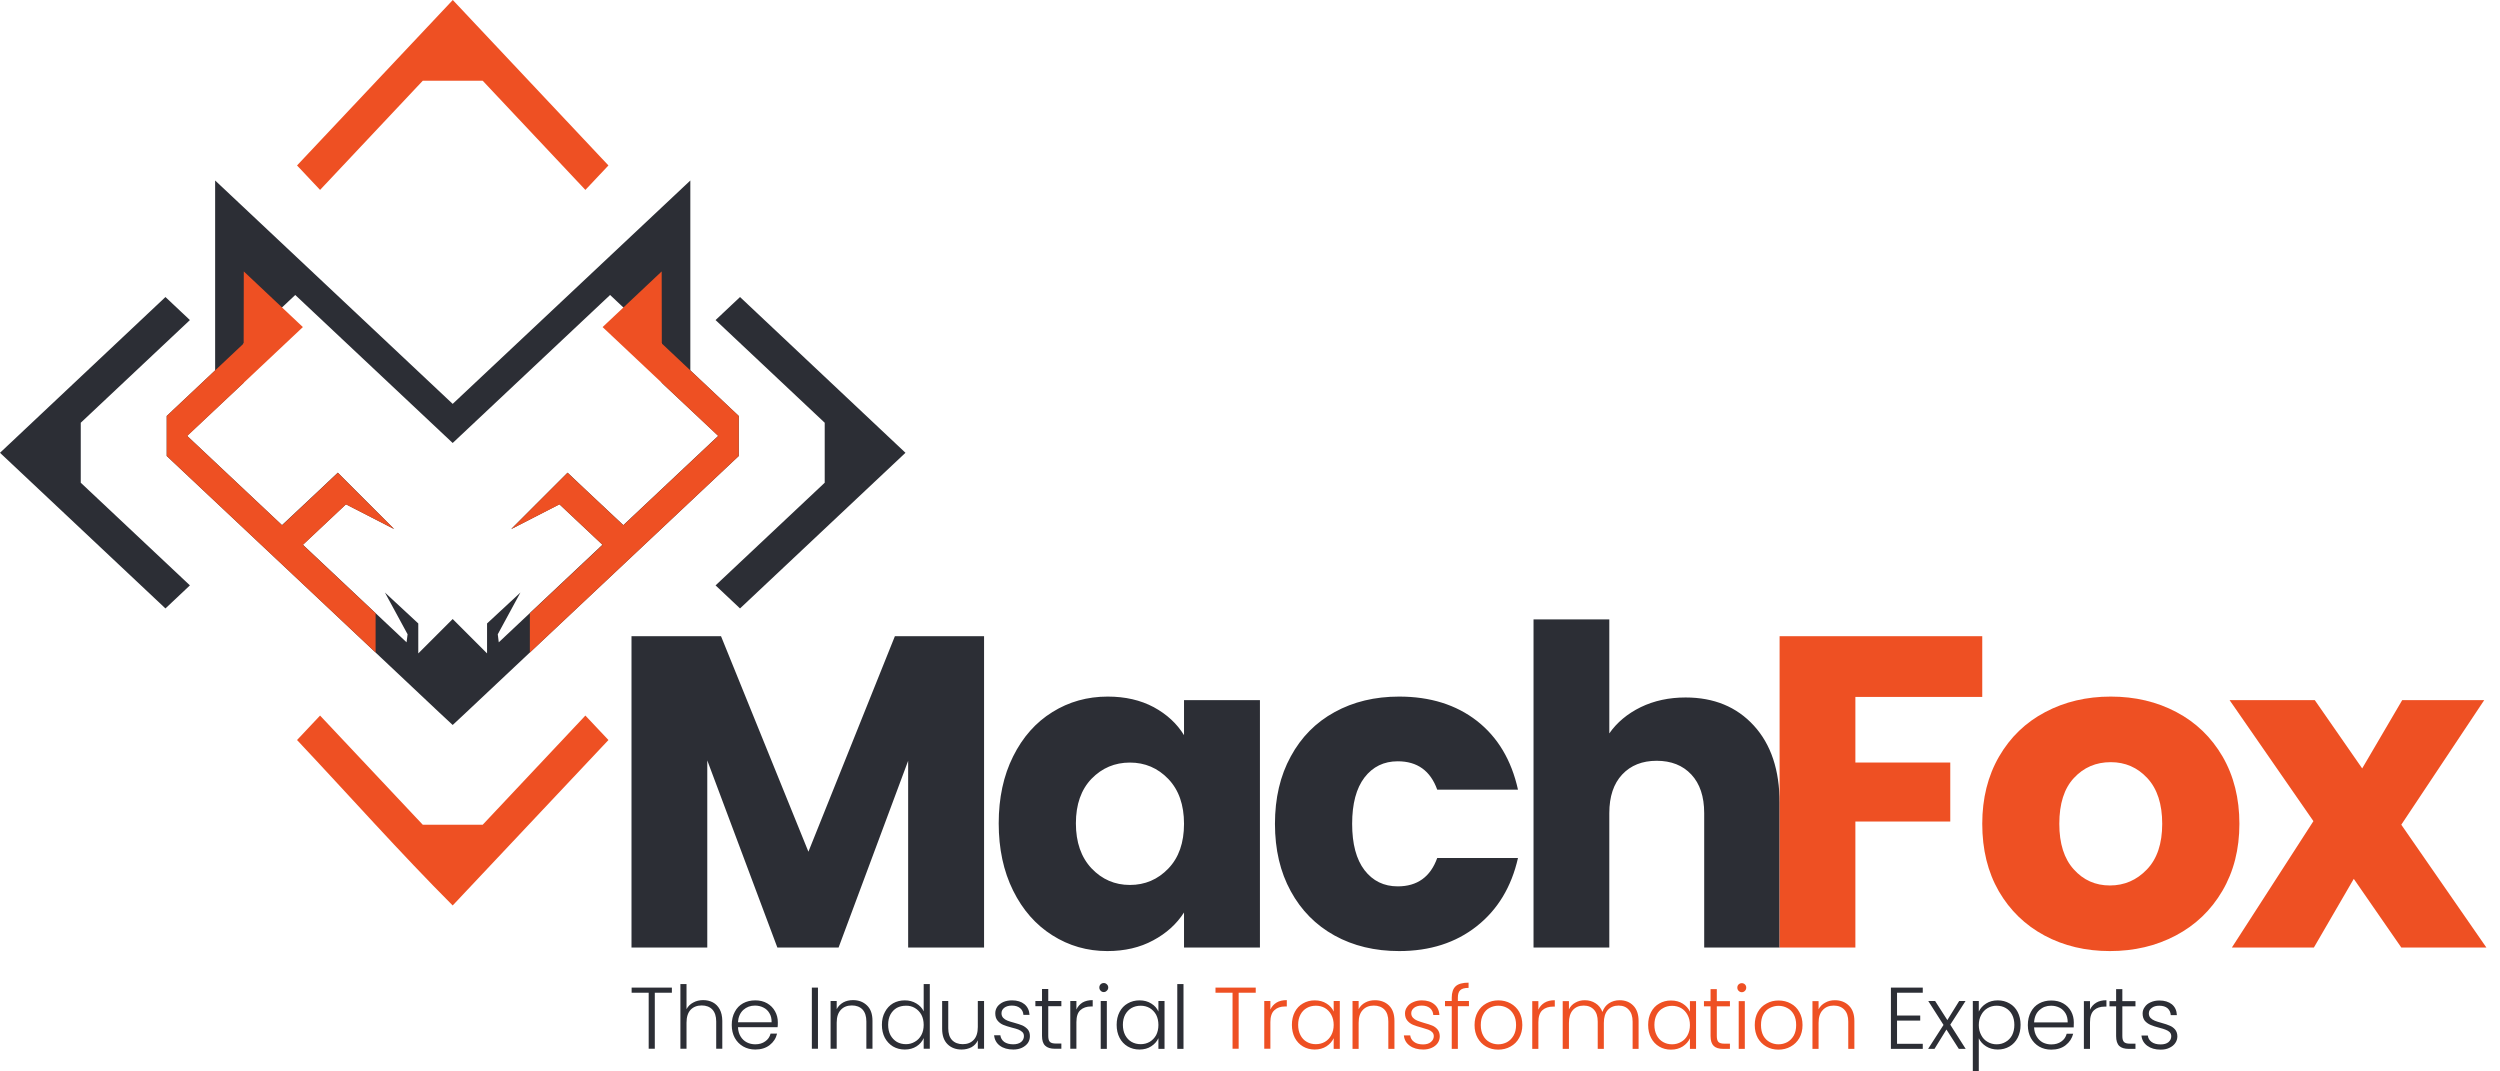
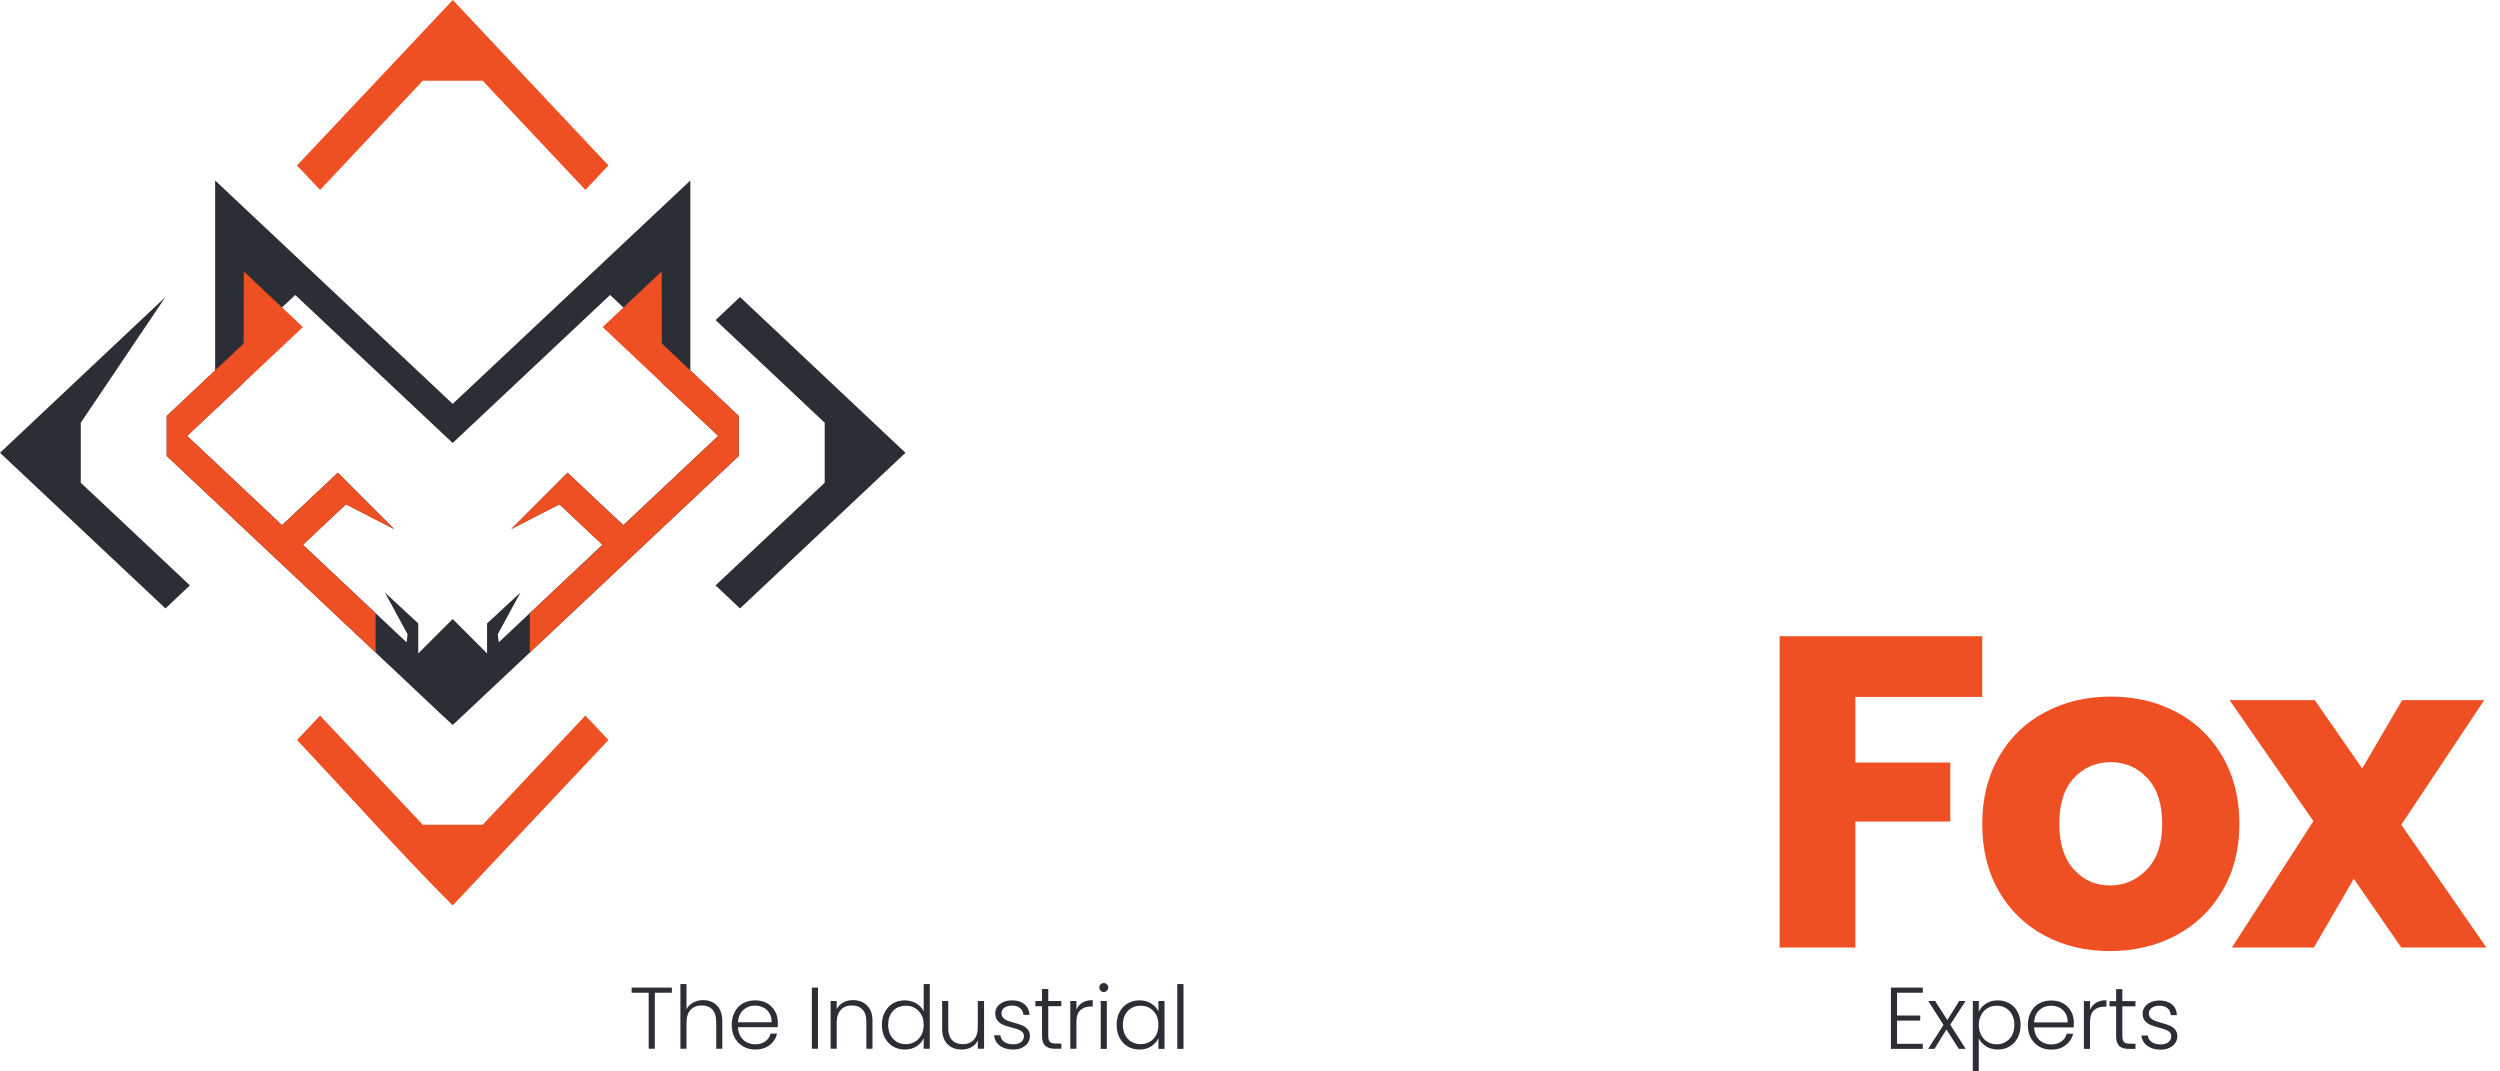
<svg xmlns="http://www.w3.org/2000/svg" width="112" height="48" viewBox="0 0 112 48" fill="none">
-   <path fill-rule="evenodd" clip-rule="evenodd" d="M44.086 28.502V42.448H40.685V34.083L37.569 42.448H34.825L31.686 34.066V42.448H28.291V28.502H32.302L36.217 38.157L40.091 28.502H44.086ZM44.742 36.885C44.742 35.747 44.957 34.748 45.387 33.889C45.816 33.025 46.402 32.363 47.144 31.903C47.886 31.439 48.713 31.207 49.626 31.207C50.41 31.207 51.096 31.365 51.686 31.68C52.276 32 52.728 32.419 53.044 32.936V31.367H56.445V42.448H53.044V40.879C52.713 41.396 52.253 41.813 51.663 42.128C51.074 42.448 50.389 42.608 49.609 42.608C48.708 42.608 47.886 42.372 47.144 41.9C46.402 41.432 45.816 40.765 45.387 39.897C44.957 39.03 44.742 38.026 44.742 36.885ZM53.044 36.907C53.044 36.059 52.81 35.389 52.342 34.899C51.871 34.408 51.296 34.163 50.619 34.163C49.946 34.163 49.373 34.404 48.902 34.887C48.434 35.374 48.2 36.04 48.2 36.885C48.2 37.733 48.434 38.406 48.902 38.904C49.373 39.399 49.946 39.646 50.619 39.646C51.296 39.646 51.871 39.401 52.342 38.91C52.81 38.423 53.044 37.756 53.044 36.907ZM57.118 36.907C57.118 35.755 57.354 34.748 57.826 33.889C58.294 33.025 58.948 32.363 59.789 31.903C60.63 31.439 61.594 31.207 62.682 31.207C64.07 31.207 65.233 31.57 66.168 32.297C67.1 33.027 67.713 34.054 68.006 35.378H64.388C64.084 34.53 63.494 34.106 62.619 34.106C61.999 34.106 61.503 34.347 61.13 34.83C60.761 35.313 60.576 36.006 60.576 36.907C60.576 37.809 60.761 38.501 61.13 38.984C61.503 39.467 61.999 39.709 62.619 39.709C63.494 39.709 64.084 39.285 64.388 38.437H68.006C67.713 39.734 67.097 40.753 66.157 41.495C65.217 42.237 64.059 42.608 62.682 42.608C61.594 42.608 60.63 42.376 59.789 41.912C58.948 41.447 58.294 40.785 57.826 39.926C57.354 39.066 57.118 38.06 57.118 36.907ZM75.515 31.247C76.785 31.247 77.805 31.667 78.573 32.508C79.342 33.349 79.726 34.503 79.726 35.971V42.448H76.348V36.428C76.348 35.686 76.156 35.11 75.772 34.699C75.388 34.288 74.87 34.083 74.22 34.083C73.573 34.083 73.058 34.288 72.673 34.699C72.289 35.11 72.097 35.686 72.097 36.428V42.448H68.702V27.749H72.097V32.856C72.439 32.365 72.909 31.973 73.506 31.68C74.104 31.391 74.773 31.247 75.515 31.247Z" fill="#2C2E35" />
  <path fill-rule="evenodd" clip-rule="evenodd" d="M88.805 28.502V31.224H83.121V34.163H87.372V36.805H83.121V42.448L79.726 42.448L79.726 28.502H88.805ZM94.522 42.608C93.438 42.608 92.462 42.376 91.595 41.912C90.728 41.447 90.045 40.785 89.546 39.926C89.052 39.066 88.805 38.06 88.805 36.907C88.805 35.766 89.056 34.762 89.558 33.894C90.06 33.027 90.749 32.363 91.623 31.903C92.498 31.439 93.478 31.207 94.562 31.207C95.65 31.207 96.632 31.439 97.506 31.903C98.378 32.363 99.066 33.027 99.572 33.894C100.074 34.762 100.325 35.766 100.325 36.907C100.325 38.045 100.07 39.047 99.561 39.914C99.051 40.782 98.355 41.447 97.472 41.912C96.594 42.376 95.61 42.608 94.522 42.608ZM94.522 39.669C95.173 39.669 95.726 39.429 96.183 38.95C96.639 38.475 96.867 37.794 96.867 36.907C96.867 36.021 96.645 35.338 96.2 34.859C95.758 34.383 95.213 34.145 94.562 34.145C93.9 34.145 93.35 34.381 92.913 34.853C92.475 35.321 92.257 36.006 92.257 36.907C92.257 37.794 92.474 38.475 92.907 38.95C93.337 39.429 93.875 39.669 94.522 39.669ZM107.578 42.448L105.449 39.372L103.663 42.448H99.989L103.641 36.787L99.886 31.367H103.703L105.826 34.425L107.618 31.367H111.292L107.578 36.947L111.389 42.448H107.578Z" fill="#EE5023" />
  <path fill-rule="evenodd" clip-rule="evenodd" d="M30.1 44.245V44.474H29.335V46.984H29.061V44.474H28.297V44.245H30.1ZM31.504 44.805C31.663 44.805 31.808 44.839 31.937 44.907C32.067 44.976 32.169 45.08 32.245 45.221C32.318 45.358 32.356 45.527 32.359 45.729V46.984H32.086V45.763C32.086 45.531 32.029 45.352 31.914 45.227C31.797 45.105 31.637 45.044 31.435 45.044C31.23 45.044 31.064 45.109 30.939 45.238C30.817 45.371 30.756 45.563 30.756 45.815V46.984H30.482V44.086H30.756V45.21C30.825 45.08 30.925 44.981 31.058 44.913C31.188 44.841 31.336 44.805 31.504 44.805ZM34.847 45.803C34.847 45.898 34.844 45.971 34.836 46.02H33.061C33.069 46.184 33.109 46.322 33.181 46.437C33.25 46.551 33.343 46.638 33.461 46.699C33.575 46.756 33.7 46.785 33.837 46.785C34.012 46.785 34.161 46.741 34.282 46.653C34.404 46.57 34.484 46.454 34.522 46.305H34.813C34.764 46.514 34.653 46.686 34.482 46.819C34.311 46.952 34.096 47.019 33.837 47.019C33.636 47.019 33.455 46.973 33.295 46.882C33.136 46.79 33.01 46.663 32.919 46.499C32.827 46.332 32.782 46.138 32.782 45.917C32.782 45.693 32.827 45.497 32.919 45.33C33.006 45.162 33.13 45.035 33.29 44.947C33.449 44.86 33.632 44.816 33.837 44.816C34.039 44.816 34.216 44.86 34.368 44.947C34.52 45.035 34.638 45.154 34.722 45.307C34.806 45.455 34.847 45.62 34.847 45.803ZM34.568 45.797C34.572 45.638 34.539 45.503 34.471 45.392C34.406 45.278 34.315 45.193 34.197 45.136C34.083 45.078 33.957 45.05 33.82 45.05C33.619 45.05 33.446 45.115 33.301 45.244C33.157 45.377 33.077 45.562 33.061 45.797H34.568ZM36.645 44.245V46.984H36.371V44.245H36.645ZM38.214 44.805C38.469 44.805 38.678 44.885 38.842 45.044C39.005 45.2 39.087 45.428 39.087 45.729V46.984H38.813V45.763C38.813 45.531 38.756 45.352 38.642 45.227C38.524 45.105 38.364 45.044 38.163 45.044C37.957 45.044 37.794 45.109 37.672 45.238C37.546 45.371 37.484 45.563 37.484 45.815V46.984H37.21V44.844H37.484V45.21C37.552 45.08 37.651 44.98 37.78 44.907C37.906 44.839 38.05 44.805 38.214 44.805ZM39.509 45.912C39.509 45.691 39.555 45.499 39.646 45.335C39.734 45.168 39.855 45.038 40.011 44.947C40.167 44.86 40.342 44.816 40.536 44.816C40.727 44.816 40.898 44.862 41.05 44.953C41.202 45.044 41.312 45.162 41.381 45.307V44.086H41.655V46.984H41.381V46.505C41.316 46.657 41.21 46.781 41.061 46.876C40.913 46.971 40.738 47.019 40.536 47.019C40.339 47.019 40.162 46.973 40.006 46.882C39.854 46.79 39.732 46.661 39.641 46.494C39.553 46.326 39.509 46.132 39.509 45.912ZM41.381 45.917C41.381 45.742 41.347 45.59 41.278 45.461C41.206 45.331 41.109 45.231 40.987 45.158C40.865 45.086 40.732 45.052 40.588 45.056C40.436 45.056 40.299 45.088 40.177 45.153C40.059 45.221 39.964 45.32 39.892 45.449C39.823 45.579 39.789 45.733 39.789 45.912C39.789 46.087 39.823 46.241 39.892 46.374C39.964 46.503 40.059 46.604 40.177 46.676C40.299 46.745 40.436 46.779 40.588 46.779C40.732 46.779 40.865 46.743 40.987 46.67C41.109 46.602 41.206 46.501 41.278 46.368C41.347 46.239 41.381 46.088 41.381 45.917ZM44.086 44.844V46.984H43.806V46.608C43.745 46.741 43.65 46.844 43.521 46.916C43.388 46.984 43.241 47.019 43.081 47.019C42.823 47.019 42.613 46.941 42.454 46.785C42.29 46.625 42.208 46.395 42.208 46.094V44.844H42.482V46.066C42.482 46.298 42.539 46.475 42.653 46.596C42.771 46.718 42.931 46.779 43.133 46.779C43.338 46.779 43.502 46.714 43.623 46.585C43.745 46.456 43.806 46.263 43.806 46.009V44.844H44.086ZM45.398 47.019C45.151 47.019 44.949 46.962 44.793 46.847C44.641 46.733 44.555 46.577 44.536 46.38H44.816C44.831 46.501 44.888 46.6 44.987 46.676C45.09 46.748 45.225 46.785 45.392 46.785C45.541 46.785 45.659 46.75 45.746 46.682C45.83 46.61 45.872 46.522 45.872 46.419C45.872 46.343 45.849 46.282 45.803 46.237C45.754 46.191 45.693 46.153 45.621 46.123C45.552 46.096 45.455 46.068 45.33 46.037C45.17 45.995 45.04 45.953 44.941 45.912C44.843 45.87 44.759 45.807 44.691 45.723C44.622 45.643 44.588 45.533 44.588 45.392C44.588 45.29 44.618 45.193 44.679 45.101C44.744 45.014 44.833 44.943 44.947 44.89C45.061 44.841 45.193 44.816 45.341 44.816C45.569 44.816 45.754 44.873 45.895 44.987C46.035 45.105 46.111 45.265 46.123 45.467H45.849C45.841 45.341 45.792 45.24 45.7 45.164C45.609 45.088 45.486 45.05 45.33 45.05C45.193 45.05 45.08 45.082 44.993 45.147C44.909 45.212 44.867 45.293 44.867 45.392C44.867 45.476 44.892 45.544 44.941 45.598C44.991 45.651 45.054 45.693 45.13 45.723C45.206 45.754 45.309 45.786 45.438 45.82C45.59 45.862 45.712 45.902 45.803 45.94C45.895 45.982 45.974 46.041 46.043 46.117C46.108 46.193 46.14 46.294 46.14 46.419C46.14 46.533 46.109 46.636 46.048 46.727C45.984 46.815 45.896 46.885 45.786 46.939C45.672 46.992 45.543 47.019 45.398 47.019ZM46.962 45.078V46.408C46.962 46.537 46.986 46.627 47.036 46.676C47.085 46.726 47.173 46.75 47.298 46.75H47.549V46.984H47.258C47.064 46.984 46.92 46.939 46.825 46.847C46.73 46.76 46.682 46.613 46.682 46.408V45.078H46.385V44.844H46.682V44.308H46.962V44.844H47.549V45.078H46.962ZM48.223 45.227C48.283 45.094 48.375 44.989 48.496 44.913C48.622 44.841 48.774 44.805 48.953 44.805V45.09H48.879C48.681 45.09 48.521 45.145 48.4 45.255C48.282 45.362 48.223 45.541 48.223 45.792V46.984H47.949V44.844H48.223V45.227ZM49.449 44.445C49.392 44.445 49.345 44.424 49.307 44.382C49.269 44.344 49.25 44.297 49.25 44.24C49.25 44.183 49.269 44.135 49.307 44.097C49.345 44.059 49.392 44.04 49.449 44.04C49.503 44.04 49.548 44.059 49.586 44.097C49.628 44.135 49.649 44.183 49.649 44.24C49.649 44.297 49.628 44.344 49.586 44.382C49.548 44.424 49.503 44.445 49.449 44.445ZM49.586 44.844V46.99H49.312V44.844H49.586ZM50.026 45.912C50.026 45.695 50.069 45.503 50.157 45.335C50.244 45.168 50.366 45.04 50.522 44.953C50.678 44.862 50.855 44.816 51.053 44.816C51.254 44.816 51.429 44.864 51.578 44.959C51.726 45.05 51.833 45.17 51.897 45.318V44.844H52.171V46.99H51.897V46.511C51.829 46.659 51.72 46.781 51.572 46.876C51.428 46.971 51.252 47.019 51.047 47.019C50.853 47.019 50.678 46.973 50.522 46.882C50.366 46.79 50.244 46.661 50.157 46.494C50.069 46.326 50.026 46.132 50.026 45.912ZM51.897 45.917C51.897 45.746 51.863 45.594 51.795 45.461C51.722 45.331 51.625 45.231 51.504 45.158C51.382 45.09 51.249 45.056 51.104 45.056C50.952 45.056 50.815 45.09 50.693 45.158C50.575 45.227 50.48 45.326 50.408 45.455C50.34 45.584 50.305 45.737 50.305 45.912C50.305 46.087 50.34 46.241 50.408 46.374C50.48 46.507 50.575 46.608 50.693 46.676C50.815 46.745 50.952 46.779 51.104 46.779C51.249 46.779 51.382 46.745 51.504 46.676C51.625 46.604 51.722 46.503 51.795 46.374C51.863 46.241 51.897 46.088 51.897 45.917ZM53.021 44.086V46.99H52.742V44.086H53.021ZM84.987 44.474V45.495H86.026V45.723H84.987V46.762H86.14V46.99H84.713V44.245H86.14V44.474H84.987ZM87.755 46.99L87.201 46.123L86.665 46.99H86.379L87.07 45.917L86.385 44.844H86.693L87.241 45.7L87.772 44.844H88.057L87.372 45.906L88.063 46.99H87.755ZM88.65 45.318C88.719 45.174 88.827 45.054 88.976 44.959C89.124 44.864 89.299 44.816 89.501 44.816C89.695 44.816 89.87 44.862 90.026 44.953C90.182 45.04 90.303 45.168 90.391 45.335C90.478 45.503 90.522 45.695 90.522 45.912C90.522 46.132 90.478 46.326 90.391 46.494C90.303 46.661 90.182 46.79 90.026 46.882C89.87 46.973 89.695 47.019 89.501 47.019C89.303 47.019 89.128 46.971 88.976 46.876C88.827 46.781 88.719 46.661 88.65 46.516V48H88.382V44.844H88.65V45.318ZM90.243 45.917C90.243 45.739 90.208 45.584 90.14 45.455C90.071 45.326 89.976 45.227 89.855 45.158C89.737 45.09 89.602 45.056 89.449 45.056C89.301 45.056 89.166 45.092 89.044 45.164C88.922 45.236 88.827 45.337 88.759 45.467C88.687 45.596 88.65 45.748 88.65 45.923C88.65 46.094 88.687 46.244 88.759 46.374C88.827 46.507 88.922 46.608 89.044 46.676C89.166 46.748 89.301 46.785 89.449 46.785C89.602 46.785 89.737 46.748 89.855 46.676C89.976 46.608 90.071 46.509 90.14 46.38C90.208 46.246 90.243 46.092 90.243 45.917ZM92.907 45.809C92.907 45.904 92.905 45.976 92.902 46.026H91.127C91.135 46.189 91.174 46.328 91.247 46.442C91.315 46.556 91.407 46.644 91.521 46.705C91.639 46.762 91.764 46.79 91.897 46.79C92.076 46.79 92.226 46.747 92.348 46.659C92.47 46.575 92.55 46.459 92.588 46.311H92.879C92.826 46.52 92.713 46.691 92.542 46.825C92.371 46.958 92.156 47.024 91.897 47.024C91.696 47.024 91.515 46.979 91.355 46.887C91.199 46.796 91.076 46.669 90.984 46.505C90.893 46.338 90.847 46.144 90.847 45.923C90.847 45.699 90.893 45.503 90.984 45.335C91.072 45.168 91.195 45.04 91.355 44.953C91.515 44.865 91.696 44.822 91.897 44.822C92.103 44.822 92.281 44.865 92.434 44.953C92.586 45.04 92.704 45.16 92.787 45.312C92.867 45.461 92.907 45.626 92.907 45.809ZM92.633 45.803C92.633 45.643 92.601 45.508 92.536 45.398C92.468 45.284 92.377 45.198 92.263 45.141C92.148 45.084 92.023 45.056 91.886 45.056C91.684 45.056 91.511 45.12 91.367 45.25C91.222 45.379 91.142 45.563 91.127 45.803H92.633ZM93.632 45.233C93.693 45.099 93.786 44.995 93.912 44.919C94.033 44.846 94.186 44.81 94.368 44.81V45.096H94.294C94.092 45.096 93.933 45.149 93.815 45.255C93.693 45.366 93.632 45.546 93.632 45.797V46.99H93.358V44.85H93.632V45.233ZM95.081 45.084V46.414C95.081 46.543 95.106 46.632 95.156 46.682C95.205 46.731 95.293 46.756 95.418 46.756H95.669V46.99H95.372C95.178 46.99 95.036 46.946 94.944 46.859C94.849 46.767 94.802 46.619 94.802 46.414V45.084H94.505V44.85H94.802V44.314H95.081V44.85H95.669V45.084H95.081ZM96.799 47.024C96.555 47.024 96.356 46.967 96.2 46.853C96.044 46.739 95.956 46.585 95.937 46.391H96.223C96.234 46.509 96.291 46.606 96.394 46.682C96.493 46.754 96.628 46.79 96.799 46.79C96.947 46.79 97.063 46.756 97.147 46.688C97.231 46.615 97.272 46.528 97.272 46.425C97.272 46.353 97.25 46.292 97.204 46.242C97.158 46.197 97.099 46.161 97.027 46.134C96.955 46.104 96.858 46.073 96.736 46.043C96.576 46.001 96.447 45.959 96.348 45.917C96.249 45.875 96.164 45.815 96.091 45.735C96.023 45.651 95.989 45.541 95.989 45.404C95.989 45.297 96.021 45.2 96.086 45.113C96.147 45.021 96.234 44.951 96.348 44.902C96.466 44.848 96.597 44.822 96.742 44.822C96.97 44.822 97.156 44.879 97.301 44.993C97.442 45.111 97.516 45.273 97.524 45.478H97.25C97.242 45.352 97.195 45.25 97.107 45.17C97.016 45.094 96.892 45.056 96.736 45.056C96.595 45.056 96.483 45.088 96.4 45.153C96.312 45.217 96.268 45.299 96.268 45.398C96.268 45.482 96.293 45.55 96.342 45.603C96.396 45.657 96.46 45.699 96.536 45.729C96.612 45.759 96.713 45.792 96.839 45.826C96.995 45.868 97.118 45.91 97.21 45.952C97.301 45.989 97.379 46.047 97.444 46.123C97.508 46.199 97.543 46.3 97.546 46.425C97.546 46.539 97.514 46.642 97.449 46.733C97.388 46.821 97.301 46.891 97.187 46.944C97.077 46.998 96.947 47.024 96.799 47.024Z" fill="#2C2E35" />
-   <path fill-rule="evenodd" clip-rule="evenodd" d="M56.257 44.245V44.474H55.492V46.984H55.218V44.474H54.454V44.245H56.257ZM56.913 45.227C56.974 45.094 57.067 44.989 57.193 44.913C57.314 44.841 57.467 44.805 57.649 44.805V45.09H57.569C57.371 45.09 57.214 45.145 57.096 45.255C56.974 45.362 56.913 45.541 56.913 45.792V46.984H56.639V44.844H56.913V45.227ZM57.877 45.912C57.877 45.695 57.921 45.503 58.008 45.335C58.096 45.168 58.218 45.04 58.374 44.953C58.53 44.862 58.705 44.816 58.899 44.816C59.104 44.816 59.281 44.864 59.429 44.959C59.578 45.05 59.684 45.17 59.749 45.318V44.844H60.023V46.99H59.749V46.511C59.68 46.659 59.572 46.781 59.424 46.876C59.275 46.971 59.1 47.019 58.899 47.019C58.705 47.019 58.53 46.973 58.374 46.882C58.218 46.79 58.096 46.661 58.008 46.494C57.921 46.326 57.877 46.132 57.877 45.912ZM59.749 45.917C59.749 45.746 59.713 45.594 59.641 45.461C59.572 45.331 59.477 45.231 59.355 45.158C59.233 45.09 59.098 45.056 58.95 45.056C58.798 45.056 58.663 45.09 58.545 45.158C58.423 45.227 58.328 45.326 58.26 45.455C58.191 45.584 58.157 45.737 58.157 45.912C58.157 46.087 58.191 46.241 58.26 46.374C58.328 46.507 58.423 46.608 58.545 46.676C58.663 46.745 58.798 46.779 58.95 46.779C59.098 46.779 59.233 46.745 59.355 46.676C59.477 46.604 59.572 46.503 59.641 46.374C59.713 46.241 59.749 46.088 59.749 45.917ZM61.598 44.81C61.853 44.81 62.062 44.888 62.225 45.044C62.389 45.204 62.471 45.434 62.471 45.735V46.99H62.197V45.763C62.197 45.531 62.14 45.354 62.026 45.233C61.908 45.111 61.748 45.05 61.546 45.05C61.341 45.05 61.177 45.115 61.056 45.244C60.93 45.373 60.867 45.565 60.867 45.82V46.99H60.593V44.844H60.867V45.21C60.936 45.08 61.035 44.981 61.164 44.913C61.29 44.844 61.434 44.81 61.598 44.81ZM63.76 47.019C63.513 47.019 63.312 46.962 63.156 46.847C62.999 46.733 62.912 46.579 62.893 46.385H63.178C63.19 46.503 63.247 46.6 63.349 46.676C63.448 46.752 63.583 46.79 63.755 46.79C63.903 46.79 64.019 46.754 64.103 46.682C64.19 46.61 64.234 46.522 64.234 46.419C64.234 46.347 64.209 46.286 64.16 46.237C64.114 46.191 64.055 46.155 63.983 46.128C63.911 46.102 63.814 46.071 63.692 46.037C63.532 45.995 63.403 45.953 63.304 45.912C63.205 45.87 63.121 45.809 63.053 45.729C62.98 45.645 62.944 45.535 62.944 45.398C62.944 45.291 62.977 45.194 63.041 45.107C63.102 45.016 63.192 44.945 63.309 44.896C63.424 44.843 63.553 44.816 63.698 44.816C63.93 44.816 64.116 44.875 64.257 44.993C64.397 45.107 64.474 45.267 64.485 45.472H64.211C64.204 45.347 64.154 45.244 64.063 45.164C63.971 45.088 63.848 45.05 63.692 45.05C63.555 45.05 63.443 45.082 63.355 45.147C63.268 45.215 63.224 45.297 63.224 45.392C63.224 45.476 63.251 45.544 63.304 45.598C63.353 45.651 63.416 45.693 63.492 45.723C63.568 45.754 63.669 45.788 63.795 45.826C63.95 45.868 64.074 45.908 64.165 45.946C64.257 45.984 64.335 46.041 64.399 46.117C64.464 46.193 64.498 46.294 64.502 46.419C64.502 46.533 64.472 46.636 64.411 46.727C64.346 46.819 64.259 46.889 64.148 46.939C64.034 46.992 63.905 47.019 63.76 47.019ZM65.809 45.078H65.312V46.99H65.038V45.078H64.736V44.844H65.038V44.696C65.038 44.464 65.097 44.293 65.215 44.183C65.333 44.076 65.525 44.023 65.792 44.023V44.257C65.613 44.257 65.489 44.291 65.421 44.359C65.349 44.424 65.312 44.536 65.312 44.696V44.844H65.809V45.078ZM67.121 47.024C66.92 47.024 66.739 46.979 66.579 46.887C66.419 46.796 66.292 46.667 66.197 46.499C66.106 46.336 66.06 46.144 66.06 45.923C66.06 45.699 66.108 45.503 66.203 45.335C66.294 45.172 66.421 45.044 66.585 44.953C66.748 44.862 66.929 44.816 67.127 44.816C67.329 44.816 67.511 44.862 67.675 44.953C67.838 45.044 67.968 45.172 68.063 45.335C68.154 45.503 68.2 45.699 68.2 45.923C68.2 46.14 68.152 46.332 68.057 46.499C67.966 46.667 67.836 46.796 67.669 46.887C67.505 46.979 67.323 47.024 67.121 47.024ZM67.121 46.785C67.262 46.785 67.393 46.752 67.515 46.688C67.633 46.623 67.73 46.526 67.806 46.397C67.882 46.267 67.92 46.109 67.92 45.923C67.92 45.733 67.882 45.573 67.806 45.444C67.734 45.314 67.637 45.217 67.515 45.153C67.397 45.088 67.268 45.056 67.127 45.056C66.986 45.056 66.855 45.088 66.733 45.153C66.612 45.217 66.516 45.314 66.448 45.444C66.376 45.573 66.34 45.733 66.34 45.923C66.34 46.109 66.376 46.267 66.448 46.397C66.516 46.526 66.612 46.623 66.733 46.688C66.851 46.752 66.981 46.785 67.121 46.785ZM68.919 45.233C68.98 45.099 69.073 44.995 69.198 44.919C69.32 44.846 69.472 44.81 69.655 44.81V45.096H69.581C69.383 45.096 69.223 45.149 69.101 45.255C68.98 45.366 68.919 45.546 68.919 45.797V46.99H68.645V44.85H68.919V45.233ZM72.559 44.81C72.81 44.81 73.014 44.89 73.17 45.05C73.329 45.21 73.409 45.44 73.409 45.74V46.99H73.141V45.769C73.141 45.537 73.084 45.36 72.97 45.238C72.86 45.113 72.708 45.05 72.513 45.05C72.312 45.05 72.15 45.117 72.028 45.25C71.911 45.383 71.852 45.577 71.852 45.832V46.99H71.578V45.769C71.578 45.537 71.523 45.36 71.412 45.238C71.298 45.113 71.144 45.05 70.95 45.05C70.748 45.05 70.587 45.117 70.465 45.25C70.347 45.383 70.288 45.577 70.288 45.832V46.99H70.009V44.85H70.288V45.221C70.353 45.088 70.448 44.987 70.573 44.919C70.699 44.846 70.84 44.81 70.996 44.81C71.182 44.81 71.344 44.856 71.481 44.947C71.621 45.035 71.724 45.164 71.789 45.335C71.846 45.168 71.943 45.038 72.08 44.947C72.221 44.856 72.38 44.81 72.559 44.81ZM73.837 45.917C73.837 45.697 73.881 45.505 73.969 45.341C74.056 45.174 74.178 45.046 74.334 44.959C74.49 44.867 74.665 44.822 74.859 44.822C75.064 44.822 75.241 44.869 75.389 44.964C75.534 45.056 75.641 45.175 75.709 45.324V44.85H75.983V46.99H75.709V46.516C75.641 46.665 75.532 46.786 75.384 46.882C75.235 46.977 75.06 47.024 74.859 47.024C74.665 47.024 74.49 46.979 74.334 46.887C74.178 46.796 74.056 46.667 73.969 46.499C73.881 46.332 73.837 46.138 73.837 45.917ZM75.709 45.923C75.709 45.752 75.673 45.6 75.601 45.467C75.532 45.337 75.437 45.236 75.315 45.164C75.194 45.096 75.058 45.061 74.91 45.061C74.758 45.061 74.623 45.096 74.505 45.164C74.383 45.229 74.288 45.326 74.22 45.455C74.151 45.584 74.117 45.739 74.117 45.917C74.117 46.092 74.151 46.246 74.22 46.38C74.288 46.513 74.383 46.613 74.505 46.682C74.623 46.75 74.758 46.785 74.91 46.785C75.058 46.785 75.194 46.748 75.315 46.676C75.437 46.608 75.532 46.509 75.601 46.38C75.673 46.246 75.709 46.094 75.709 45.923ZM76.913 45.084V46.414C76.913 46.543 76.938 46.632 76.987 46.682C77.037 46.731 77.124 46.756 77.25 46.756H77.501V46.99H77.204C77.01 46.99 76.867 46.946 76.776 46.859C76.681 46.767 76.633 46.619 76.633 46.414V45.084H76.337V44.85H76.633V44.314H76.913V44.85H77.501V45.084H76.913ZM78.031 44.451C77.978 44.451 77.931 44.43 77.889 44.388C77.851 44.35 77.832 44.302 77.832 44.245C77.832 44.188 77.851 44.141 77.889 44.103C77.931 44.065 77.978 44.046 78.031 44.046C78.088 44.046 78.136 44.065 78.174 44.103C78.212 44.141 78.231 44.188 78.231 44.245C78.231 44.302 78.212 44.35 78.174 44.388C78.136 44.43 78.088 44.451 78.031 44.451ZM78.168 44.85V46.99H77.894V44.85H78.168ZM79.675 47.024C79.473 47.024 79.292 46.979 79.133 46.887C78.973 46.796 78.845 46.669 78.75 46.505C78.659 46.338 78.613 46.144 78.613 45.923C78.613 45.699 78.659 45.505 78.75 45.341C78.845 45.174 78.975 45.046 79.138 44.959C79.298 44.867 79.479 44.822 79.68 44.822C79.882 44.822 80.065 44.867 80.228 44.959C80.392 45.046 80.519 45.174 80.611 45.341C80.706 45.505 80.753 45.699 80.753 45.923C80.753 46.144 80.706 46.338 80.611 46.505C80.515 46.669 80.386 46.796 80.222 46.887C80.059 46.979 79.876 47.024 79.675 47.024ZM79.675 46.785C79.816 46.785 79.947 46.752 80.069 46.688C80.186 46.623 80.283 46.526 80.359 46.397C80.432 46.267 80.468 46.109 80.468 45.923C80.468 45.733 80.432 45.573 80.359 45.444C80.287 45.314 80.19 45.219 80.069 45.158C79.951 45.094 79.821 45.061 79.68 45.061C79.54 45.061 79.409 45.094 79.287 45.158C79.165 45.219 79.068 45.314 78.996 45.444C78.927 45.573 78.893 45.733 78.893 45.923C78.893 46.109 78.927 46.267 78.996 46.397C79.068 46.526 79.165 46.623 79.287 46.688C79.405 46.752 79.534 46.785 79.675 46.785ZM82.203 44.81C82.457 44.81 82.667 44.89 82.83 45.05C82.994 45.21 83.076 45.44 83.076 45.74V46.99H82.802V45.769C82.802 45.537 82.745 45.36 82.63 45.238C82.513 45.113 82.353 45.05 82.151 45.05C81.946 45.05 81.782 45.117 81.66 45.25C81.535 45.379 81.472 45.571 81.472 45.826V46.99H81.198V44.85H81.472V45.215C81.541 45.086 81.64 44.987 81.769 44.919C81.894 44.846 82.039 44.81 82.203 44.81Z" fill="#EE5023" />
  <path d="M20.285 0C20.28 0 13.9 6.785 13.307 7.412L14.339 8.508L18.939 3.618H21.626L26.225 8.508L27.258 7.412L20.285 0Z" fill="#EE5023" />
-   <path d="M0 20.285C0 20.285 6.75 13.929 7.412 13.307L8.508 14.339L3.618 18.939V21.626L8.508 26.225L7.412 27.258L0 20.285Z" fill="#2C2E35" />
+   <path d="M0 20.285C0 20.285 6.75 13.929 7.412 13.307L3.618 18.939V21.626L8.508 26.225L7.412 27.258L0 20.285Z" fill="#2C2E35" />
  <path d="M33.153 27.258L32.057 26.225L36.947 21.626V18.939L32.057 14.339L33.153 13.307L40.565 20.285L33.153 27.258Z" fill="#2C2E35" />
  <path d="M20.28 40.565C17.923 38.203 15.606 35.595 13.307 33.153L14.339 32.057L18.939 36.947H21.626L26.225 32.057L27.258 33.153L20.28 40.565Z" fill="#EE5023" />
  <path fill-rule="evenodd" clip-rule="evenodd" d="M20.28 18.094L30.927 8.086V16.593L33.096 18.636V20.428C29.021 24.257 24.947 28.091 20.873 31.926L20.28 32.479L19.686 31.926C15.618 28.091 11.543 24.257 7.469 20.428V18.636L9.638 16.593V8.086L20.28 18.094ZM18.214 28.776L18.26 28.416L17.244 26.545L18.739 27.931V29.273L20.28 27.732L21.82 29.273V27.931L23.315 26.545L22.3 28.416L22.345 28.776L26.99 24.405L25.061 22.591L22.899 23.703L25.427 21.175L26.271 21.974L27.926 23.526C29.341 22.197 30.756 20.862 32.177 19.526L29.643 17.147V15.389L27.332 13.215L20.28 19.846L13.227 13.215L10.916 15.389V17.147L8.382 19.526C9.803 20.862 11.218 22.197 12.633 23.526L14.288 21.974L15.133 21.175L17.66 23.703L15.498 22.591L13.569 24.405L18.214 28.776Z" fill="#2C2E35" />
  <path d="M7.469 18.636V20.428C10.589 23.361 13.708 26.296 16.827 29.233V27.475L13.569 24.411L15.498 22.596L17.66 23.703L16.04 22.088L15.138 21.181L12.639 23.532C11.218 22.197 9.803 20.867 8.388 19.532L13.569 14.653L10.922 12.16L10.916 15.389L9.638 16.593L7.469 18.636Z" fill="#EE5023" />
  <path d="M33.096 18.636V20.428C29.976 23.361 26.857 26.296 23.738 29.233V27.475L26.996 24.411L25.067 22.596L22.904 23.703L25.427 21.181L27.926 23.532C29.347 22.197 30.762 20.867 32.177 19.532L26.996 14.653L29.643 12.16L29.649 15.389L30.927 16.593L33.096 18.636Z" fill="#EE5023" />
</svg>